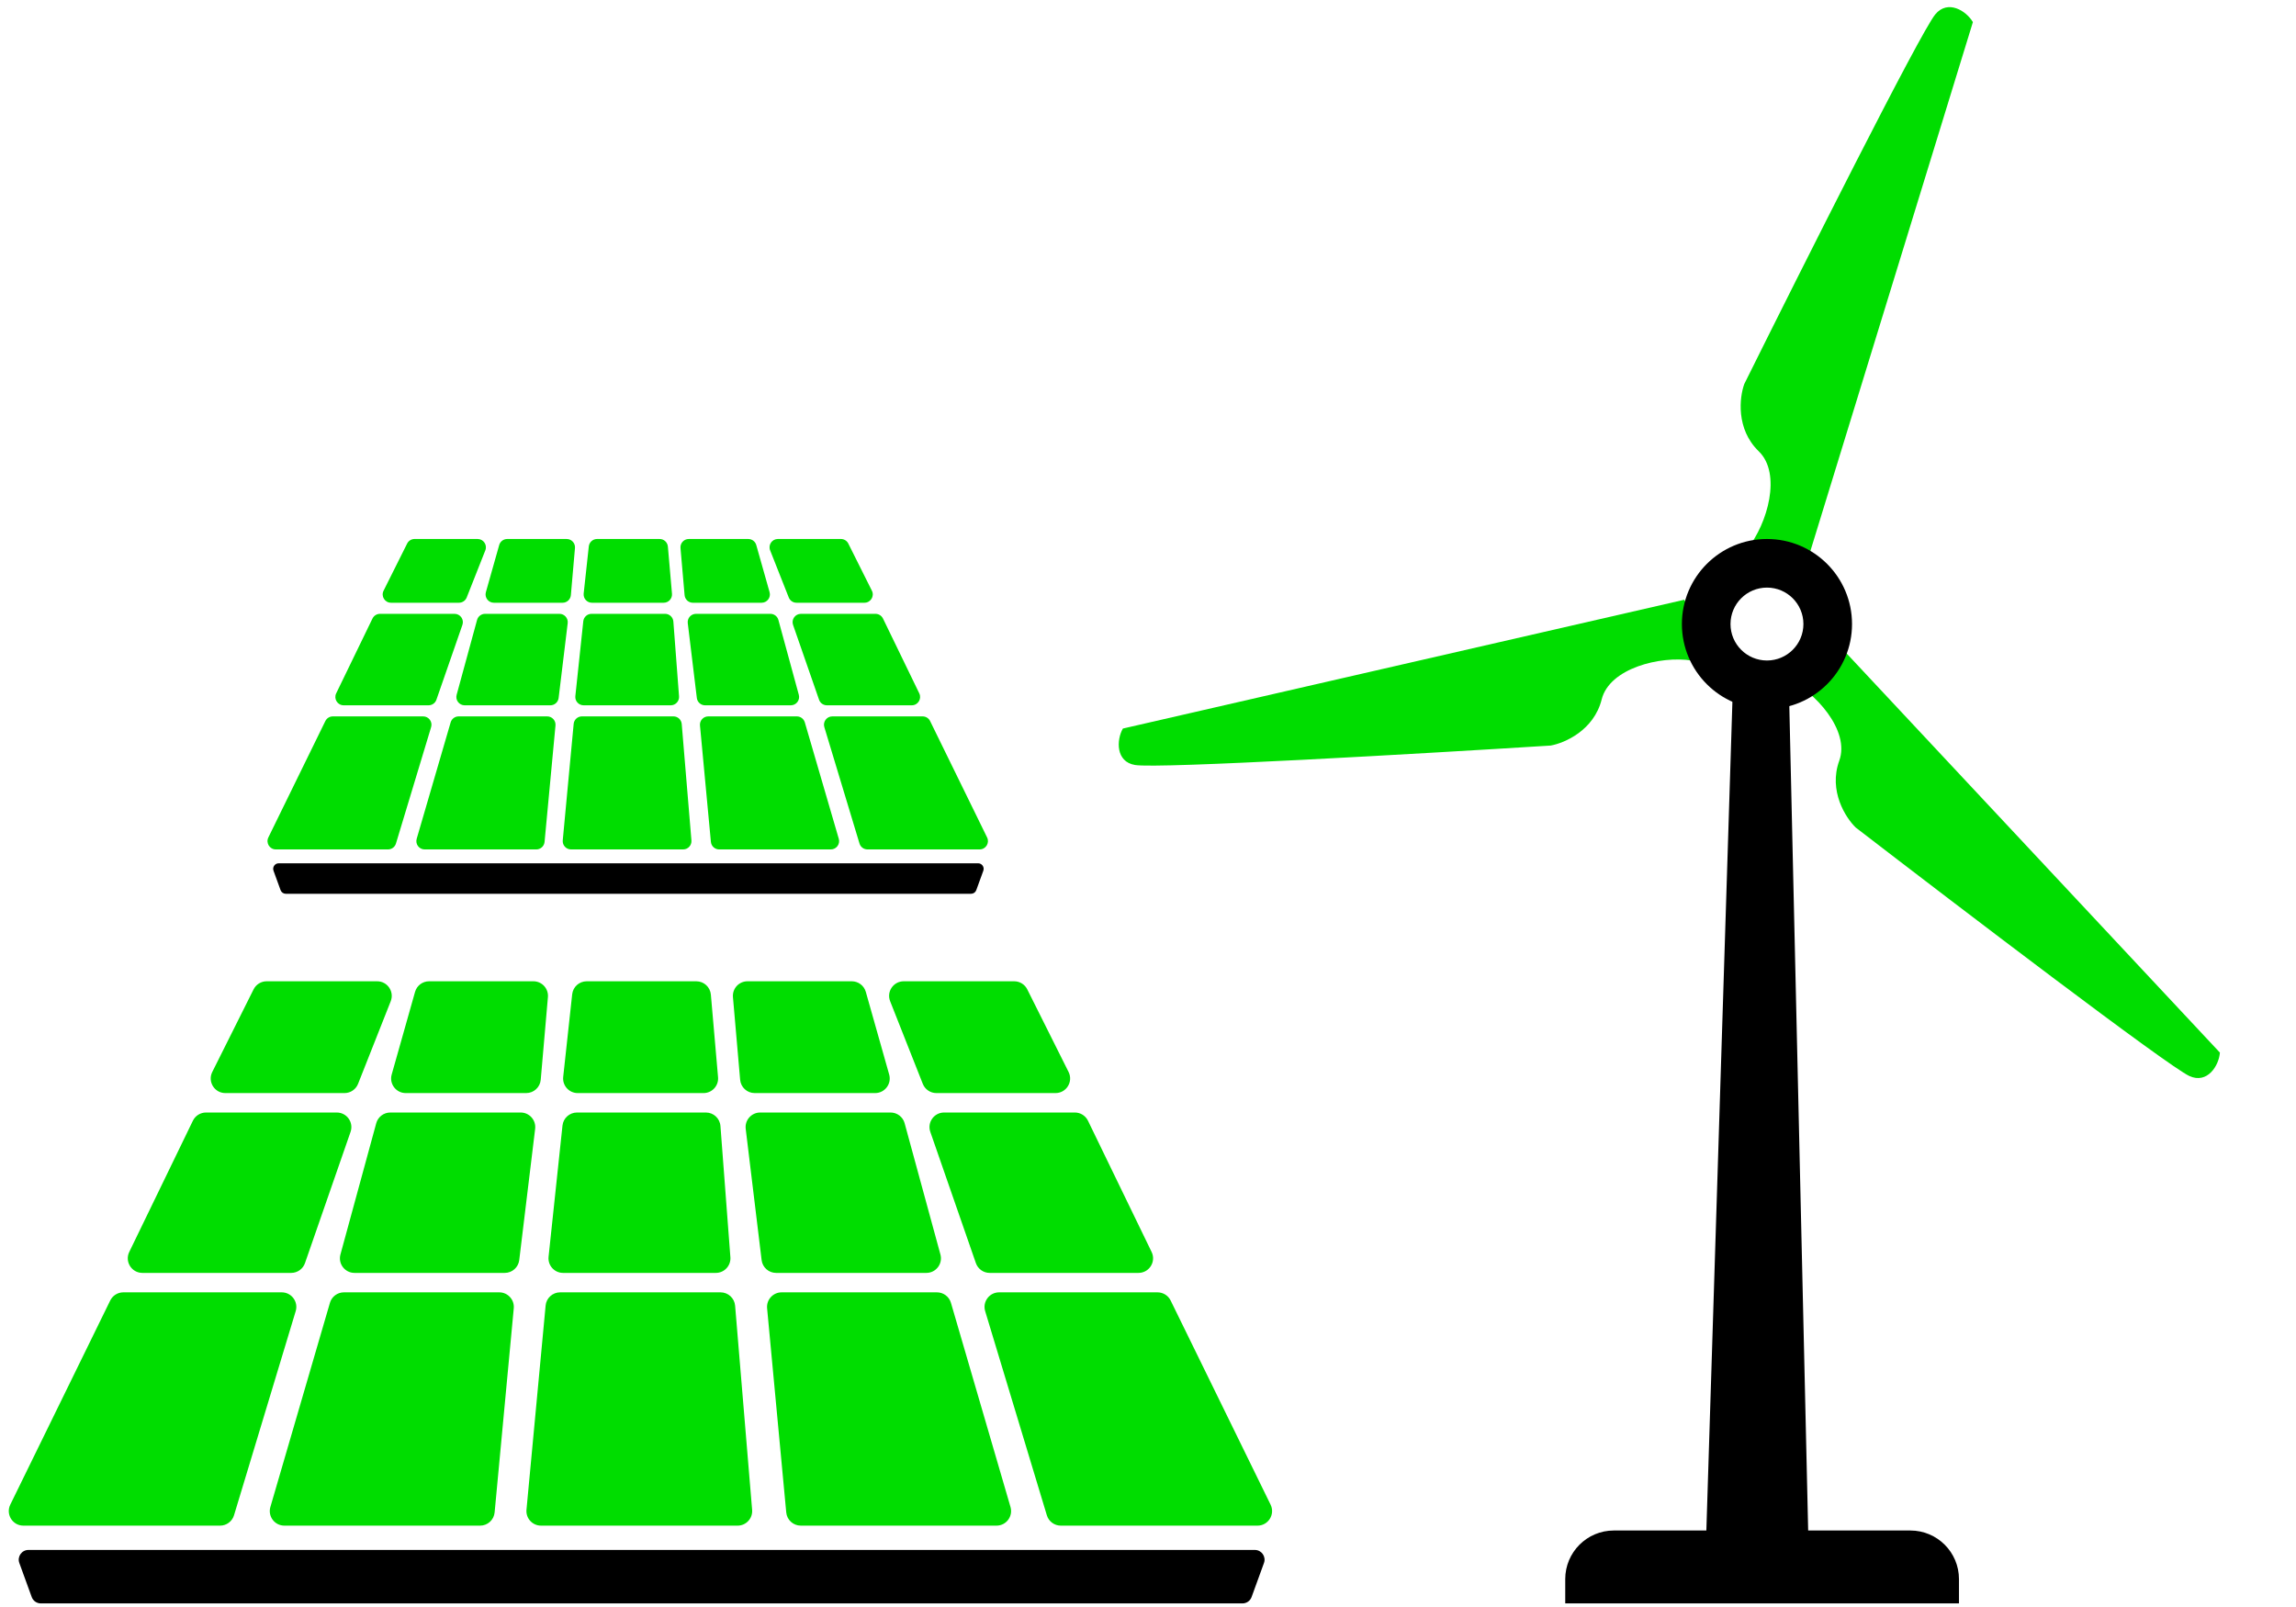
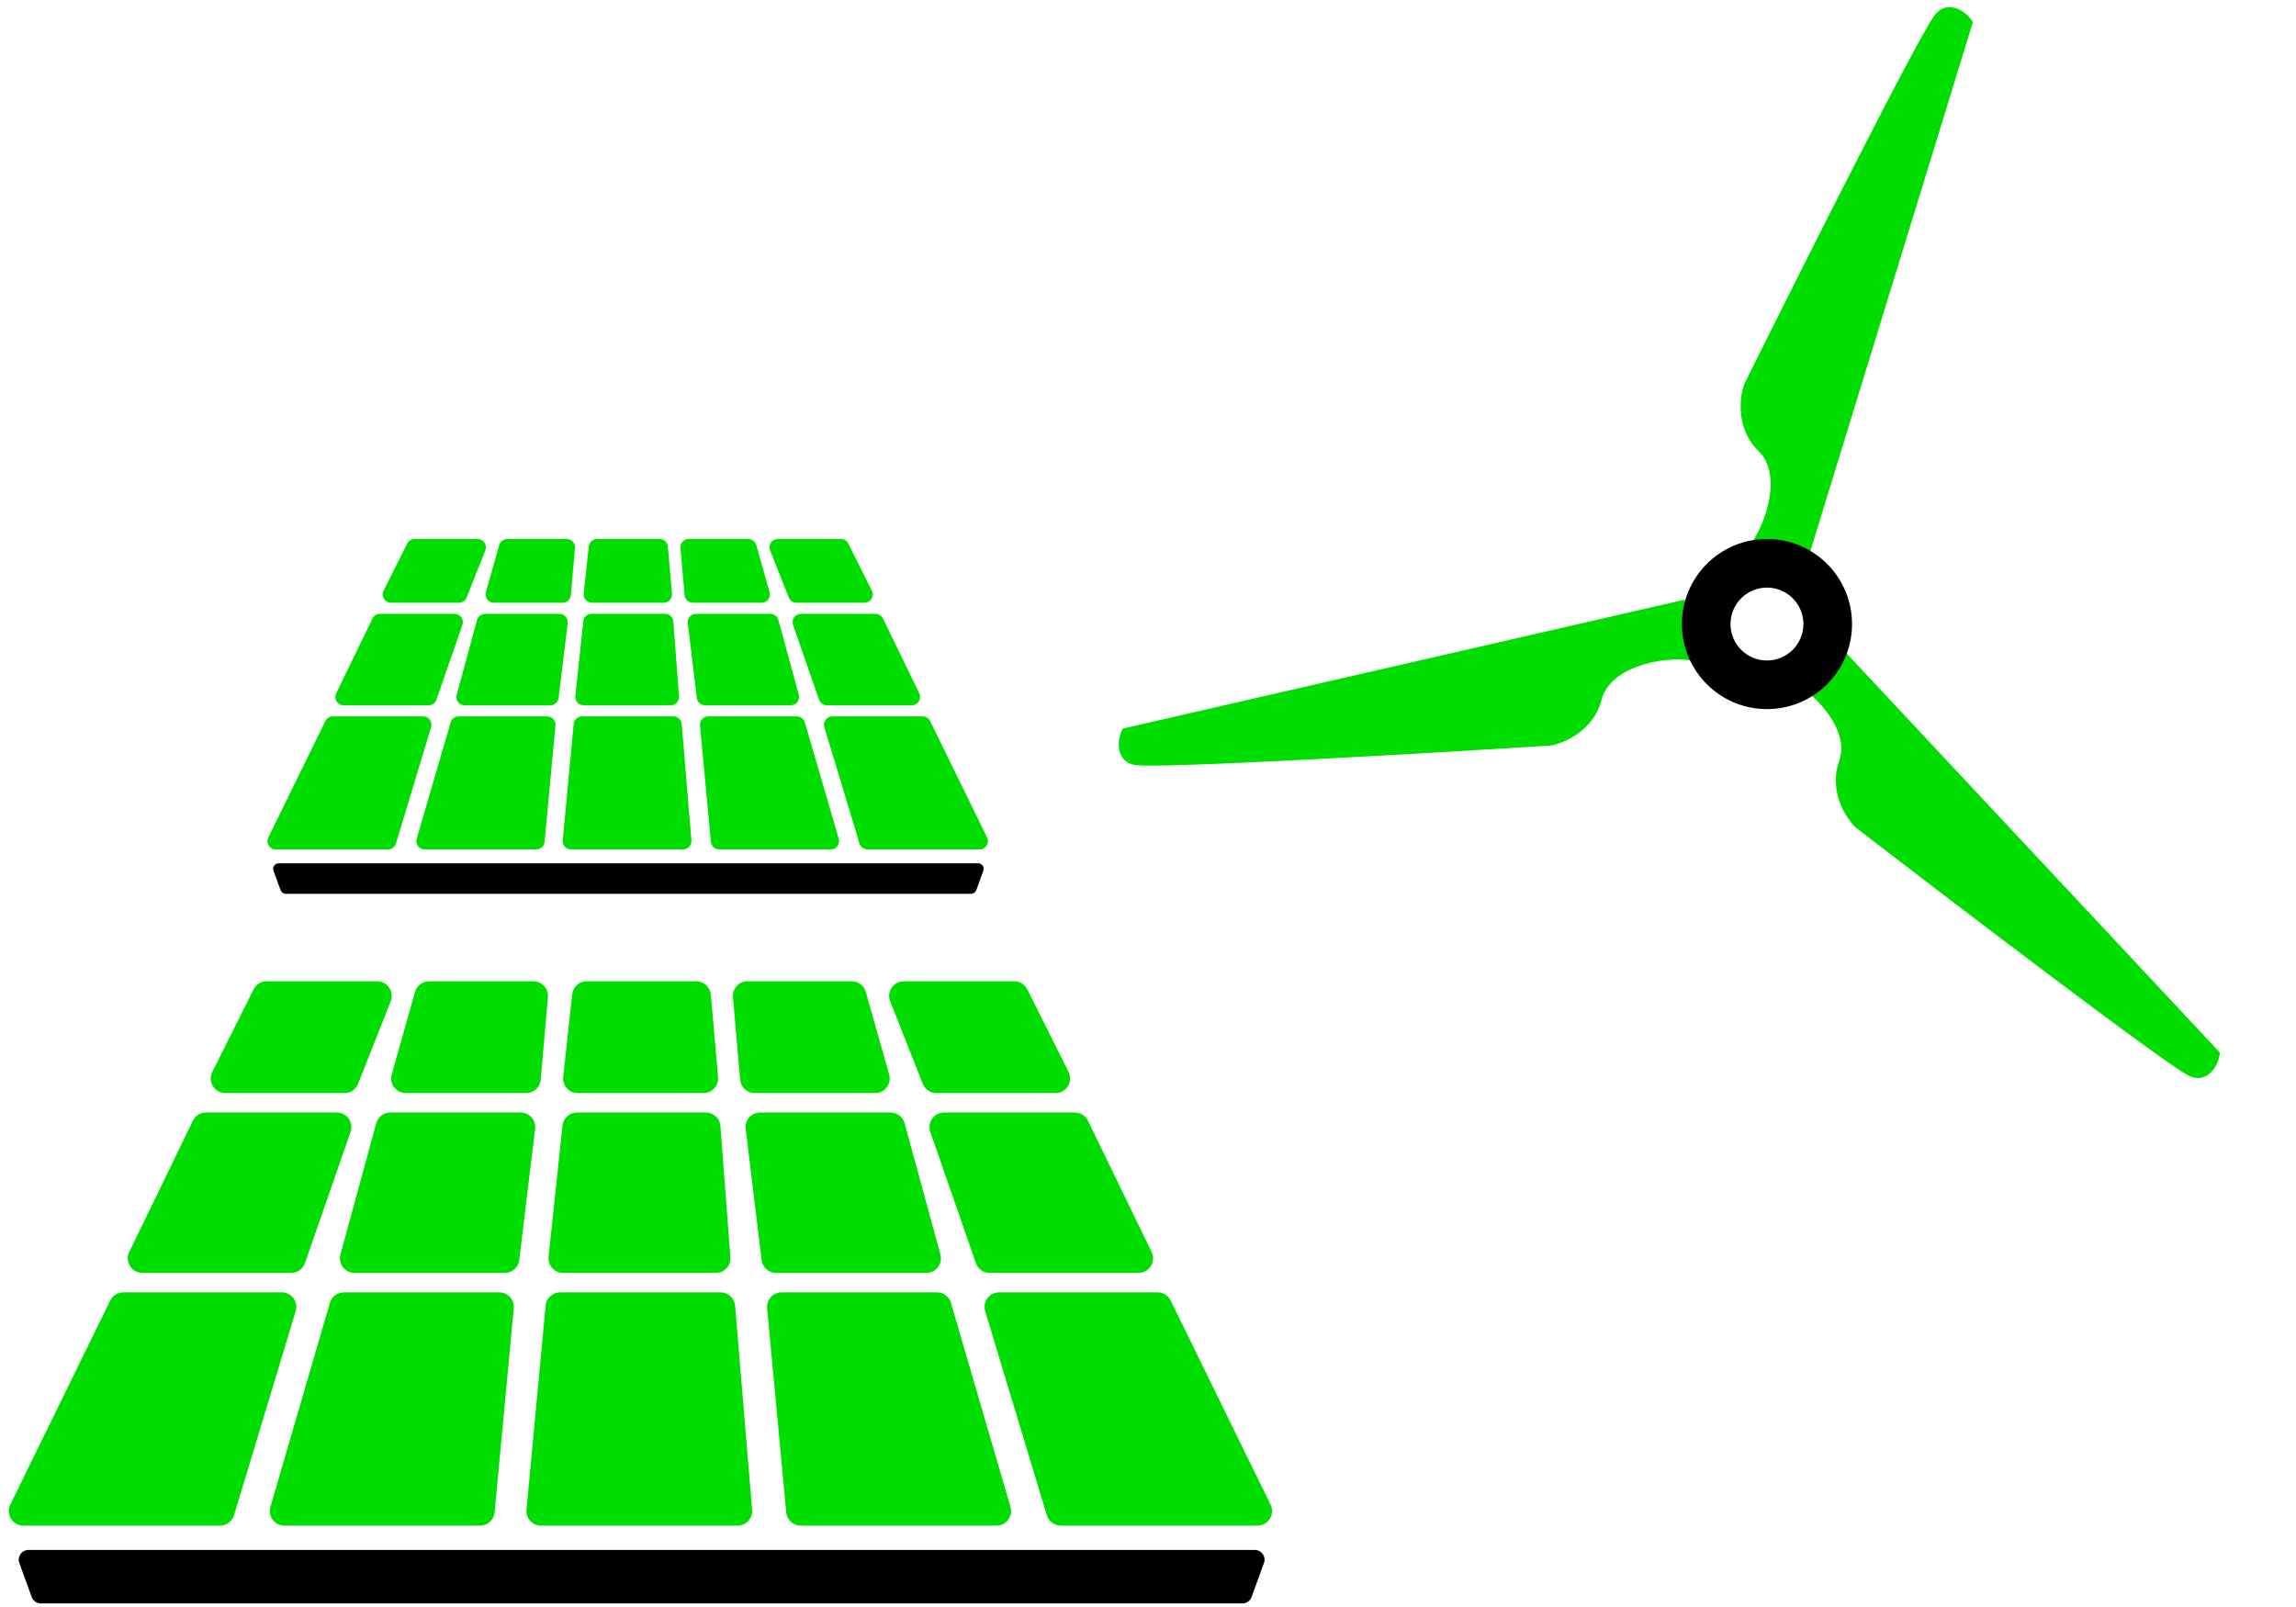
<svg xmlns="http://www.w3.org/2000/svg" width="220" height="154" fill="none">
  <path d="m107.593 69.817 53.797-12.343.931 1.863-.232 3.959c-3.028-.466-7.872.745-8.617 3.726-.745 2.981-3.571 4.192-4.891 4.425-12.343.776-37.588 2.236-39.823 1.863-1.863-.31-1.786-2.406-1.165-3.493ZM189.04 2.119l-16.209 52.761-2.079-.125-3.313-2.181c1.918-2.389 3.291-7.19 1.082-9.325-2.209-2.136-1.845-5.189-1.387-6.448 5.499-11.078 16.858-33.67 18.298-35.42 1.201-1.458 2.977-.343 3.608.738ZM212.708 100.872 175.01 60.556l-1.814 1.024-2.021 3.413c2.771 1.307 6.109 5.019 5.06 7.908-1.049 2.888.617 5.472 1.58 6.403 9.799 7.546 29.912 22.873 31.974 23.814 1.718.784 2.826-.997 2.919-2.245Z" fill="#0D0" />
-   <path d="M166.048 65.625h5.356l1.863 81.51h-9.781l2.562-81.51Z" fill="#000" />
-   <path d="M149.979 151.327c0-2.572 2.085-4.658 4.657-4.658h28.412c2.573 0 4.658 2.086 4.658 4.658v2.329h-37.727v-2.329Z" fill="#000" />
  <path fill-rule="evenodd" clip-rule="evenodd" d="M169.308 67.954c4.502 0 8.151-3.649 8.151-8.151s-3.649-8.151-8.151-8.151c-4.501 0-8.151 3.649-8.151 8.151s3.65 8.151 8.151 8.151Zm0-4.658c1.929 0 3.493-1.564 3.493-3.493s-1.564-3.493-3.493-3.493c-1.929 0-3.493 1.564-3.493 3.493s1.564 3.493 3.493 3.493Z" fill="#000" />
  <path d="M10.562 124.629c.234-.479.722-.783 1.255-.783h15.179c.937 0 1.609.904 1.338 1.802l-5.91 19.562c-.178.59-.722.993-1.338.993H2.24c-1.034 0-1.709-1.083-1.255-2.011l9.577-19.563ZM112.169 124.629c-.235-.479-.722-.783-1.255-.783H95.735c-.937 0-1.609.904-1.338 1.802l5.91 19.562c.178.59.721.993 1.337.993h18.847c1.034 0 1.71-1.083 1.255-2.011l-9.577-19.563ZM31.612 124.852c.174-.596.72-1.006 1.341-1.006h14.884c.823 0 1.468.708 1.391 1.528l-1.834 19.562c-.067.718-.67 1.267-1.391 1.267H27.248c-.932 0-1.602-.894-1.341-1.788l5.706-19.563ZM91.119 124.852c-.174-.596-.72-1.006-1.341-1.006h-14.884c-.823 0-1.468.708-1.391 1.528l1.834 19.562c.067.718.67 1.267 1.391 1.267h18.756c.931 0 1.602-.894 1.341-1.788l-5.706-19.563ZM52.28 125.113c.067-.718.67-1.267 1.391-1.267h15.374c.727 0 1.332.557 1.393 1.281l1.63 19.563c.068.815-.575 1.513-1.393 1.513H51.838c-.823 0-1.468-.708-1.391-1.527l1.834-19.563ZM18.482 107.4c.234-.481.722-.787 1.257-.787h12.531c.961 0 1.635.948 1.32 1.855l-4.367 12.576c-.195.562-.725.939-1.32.939H13.642c-1.031 0-1.707-1.079-1.257-2.007l6.097-12.576ZM104.249 107.4c-.234-.481-.722-.787-1.257-.787H90.461c-.961 0-1.635.948-1.32 1.855l4.367 12.576c.195.562.725.939 1.32.939h14.261c1.031 0 1.707-1.079 1.257-2.007l-6.097-12.576ZM36.049 107.642c.166-.607.718-1.029 1.348-1.029h12.493c.838 0 1.488.733 1.387 1.565l-1.524 12.576c-.085.702-.68 1.229-1.387 1.229H33.968c-.921 0-1.591-.876-1.348-1.765l3.43-12.576ZM86.682 107.642c-.166-.607-.718-1.029-1.348-1.029H72.84c-.838 0-1.488.733-1.387 1.565l1.524 12.576c.085.702.68 1.229 1.387 1.229h14.399c.921 0 1.591-.876 1.348-1.765l-3.43-12.576ZM53.897 107.863c.075-.711.675-1.25 1.39-1.25h12.352c.731 0 1.338.563 1.393 1.292l.953 12.575c.061.811-.58 1.503-1.393 1.503H53.953c-.83 0-1.477-.719-1.39-1.544l1.334-12.576ZM39.769 95.054c.17-.602.719-1.017 1.345-1.017h9.995c.82 0 1.463.702 1.392 1.518l-.689 7.918c-.063.722-.667 1.277-1.392 1.277H38.876c-.927 0-1.597-.886-1.345-1.778l2.238-7.918ZM82.962 95.054c-.17-.602-.719-1.017-1.345-1.017h-9.995c-.82 0-1.463.702-1.392 1.518l.689 7.918c.063.722.667 1.277 1.392 1.277h11.544c.927 0 1.597-.886 1.345-1.778l-2.238-7.918ZM54.826 95.283c.077-.709.676-1.246 1.389-1.246h10.507c.725 0 1.329.554 1.392 1.276l.689 7.918c.071.817-.573 1.519-1.392 1.519H55.354c-.832 0-1.479-.722-1.389-1.549l.861-7.918ZM24.3 94.809c.237-.473.721-.772 1.25-.772h10.589c.986 0 1.662.994 1.3 1.911l-3.129 7.918c-.211.533-.726.884-1.3.884H21.59c-1.039 0-1.714-1.094-1.25-2.023l3.959-7.918ZM98.431 94.809c-.237-.473-.721-.772-1.25-.772H86.592c-.986 0-1.662.994-1.3 1.911l3.129 7.918c.211.533.726.884 1.3.884H101.14c1.039 0 1.715-1.094 1.25-2.023l-3.959-7.918Z" fill="#0D0" />
  <path d="M1.852 149.782c-.221-.607.229-1.25.875-1.25H120.237c.646 0 1.096.643.875 1.25l-1.185 3.261c-.134.368-.484.613-.876.613H3.913c-.392 0-.742-.245-.875-.613l-1.186-3.261Z" fill="#000" />
  <path d="M31.175 69.098c.134-.273.411-.446.716-.446h8.656c.534 0 .917.516.763 1.027l-3.37 11.156c-.102.336-.411.566-.763.566H26.429c-.59 0-.975-.618-.716-1.147l5.462-11.156ZM89.121 69.098c-.134-.273-.411-.446-.716-.446h-8.656c-.534 0-.917.516-.763 1.027l3.37 11.156c.102.336.411.566.763.566h10.748c.59 0 .975-.618.716-1.147l-5.462-11.156ZM43.18 69.226c.099-.34.411-.574.765-.574h8.488c.469 0 .837.404.793.871l-1.046 11.156c-.038.409-.382.723-.793.723H40.691c-.531 0-.914-.51-.765-1.02l3.254-11.156ZM77.117 69.226c-.099-.34-.411-.574-.765-.574h-8.488c-.469 0-.837.404-.793.871l1.046 11.156c.038.409.382.723.793.723h10.696c.531 0 .914-.51.765-1.02l-3.254-11.156ZM54.967 69.374c.038-.409.382-.723.793-.723h8.768c.414 0 .76.318.794.731l.93 11.156c.039.465-.328.863-.794.863H54.715c-.469 0-.837-.404-.793-.871l1.046-11.156ZM35.692 59.273c.133-.275.412-.449.717-.449h7.146c.548 0 .933.54.753 1.058l-2.491 7.172c-.111.321-.413.535-.753.535h-8.133c-.588 0-.974-.615-.717-1.145l3.477-7.172ZM84.605 59.273c-.133-.275-.412-.449-.717-.449h-7.146c-.548 0-.933.54-.753 1.058l2.491 7.172c.111.321.413.535.753.535h8.133c.588 0 .974-.615.717-1.145l-3.477-7.172ZM45.711 59.411c.095-.347.409-.587.769-.587h7.125c.478 0 .849.418.791.893l-.869 7.172c-.049.4-.388.701-.791.701h-8.212c-.525 0-.907-.5-.769-1.006l1.956-7.172ZM74.586 59.411c-.095-.347-.409-.587-.769-.587h-7.125c-.478 0-.849.418-.791.893l.869 7.172c.049.4.388.701.791.701h8.212c.525 0 .907-.5.769-1.006l-1.956-7.172ZM55.889 59.536c.043-.405.385-.713.792-.713h7.045c.417 0 .763.321.795.737l.543 7.172c.035.463-.331.857-.795.857H55.921c-.473 0-.842-.41-.792-.881l.761-7.172ZM47.832 52.232c.097-.343.41-.58.767-.58h5.7c.467 0 .834.4.794.866l-.393 4.516c-.036.412-.381.728-.794.728h-6.583c-.528 0-.91-.505-.767-1.014l1.276-4.516ZM72.465 52.232c-.097-.343-.41-.58-.767-.58H65.998c-.467 0-.834.4-.794.866l.393 4.516c.036.412.381.728.794.728h6.583c.528 0 .911-.505.767-1.014l-1.276-4.516ZM56.418 52.362c.044-.404.385-.711.792-.711h5.992c.413 0 .758.316.794.728l.393 4.516c.041.466-.327.866-.794.866h-6.876c-.474 0-.843-.412-.792-.883l.491-4.516ZM39.01 52.092c.135-.27.411-.441.713-.441h6.039c.562 0 .948.567.741 1.09l-1.784 4.516c-.12.304-.414.504-.741.504h-6.512c-.592 0-.978-.623-.713-1.153l2.258-4.516ZM81.287 52.092c-.135-.27-.411-.441-.713-.441h-6.039c-.562 0-.948.567-.741 1.09l1.784 4.516c.12.304.414.504.741.504h6.512c.592 0 .978-.623.713-1.153l-2.258-4.516Z" fill="#0D0" />
  <path d="M26.208 83.443c-.126-.346.131-.713.499-.713h67.015c.369 0 .625.366.499.713l-.676 1.859c-.076.21-.276.35-.499.35H27.383c-.223 0-.423-.14-.499-.35l-.676-1.859Z" fill="#000" />
</svg>